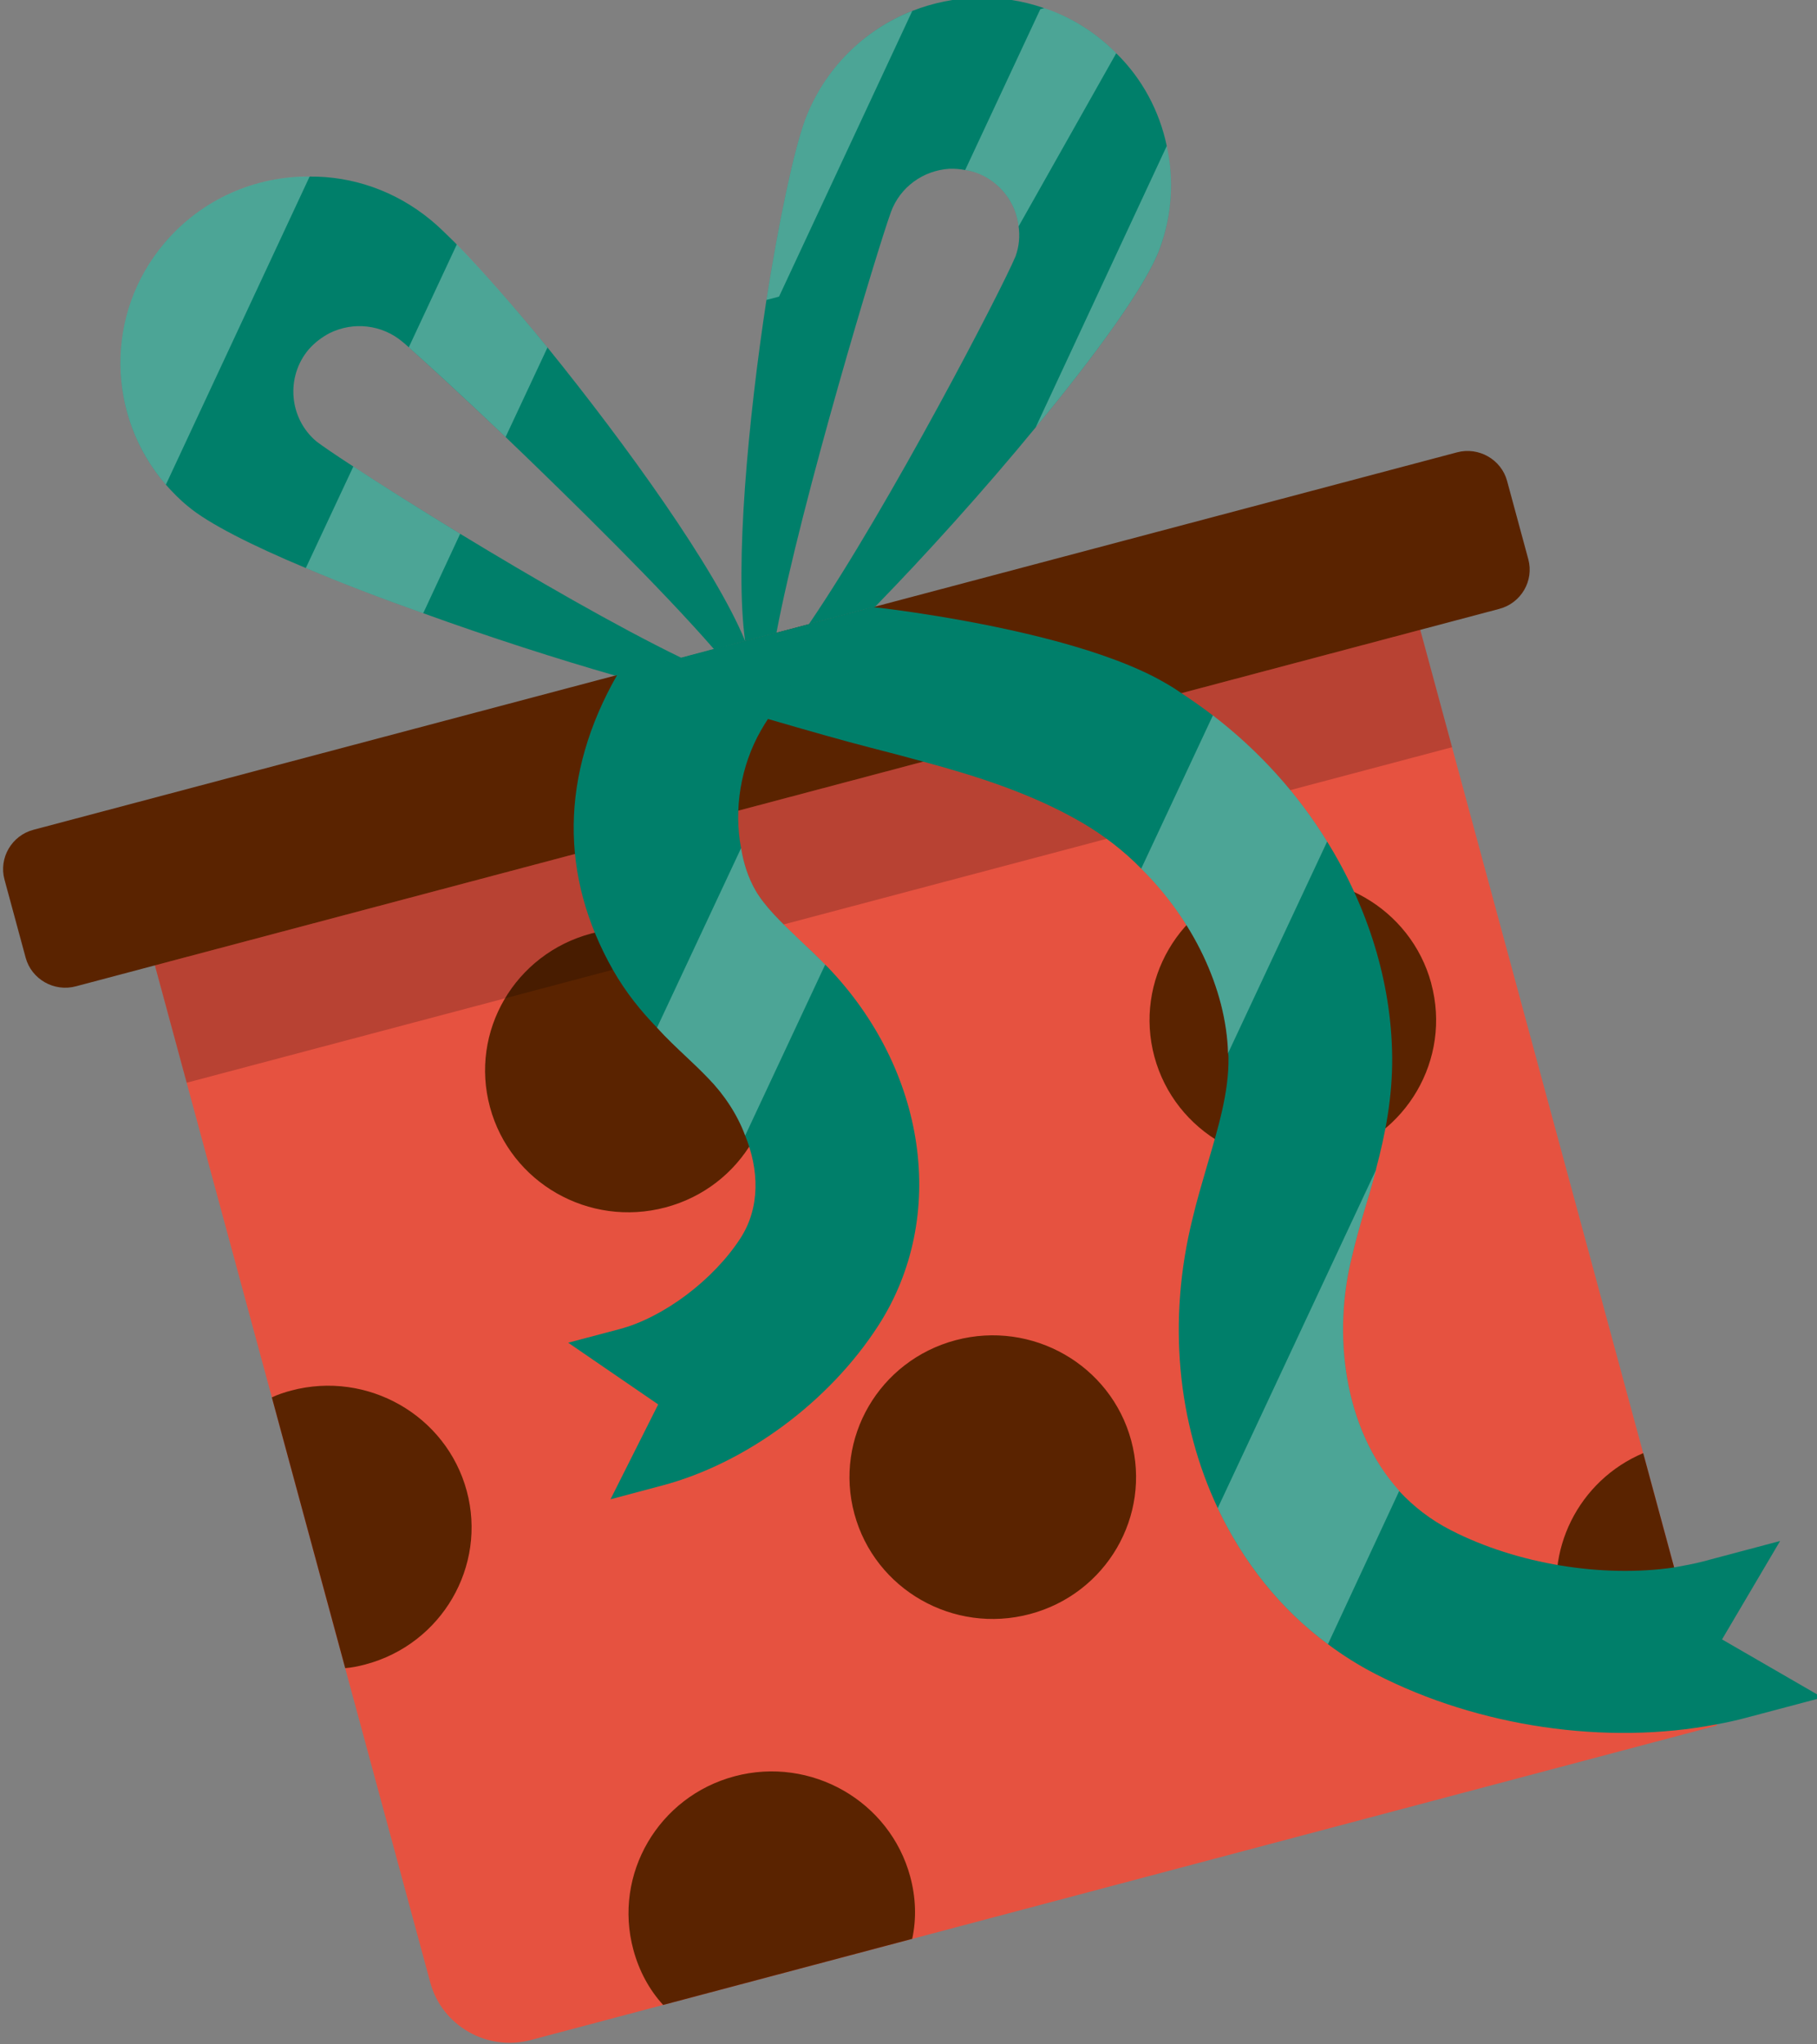
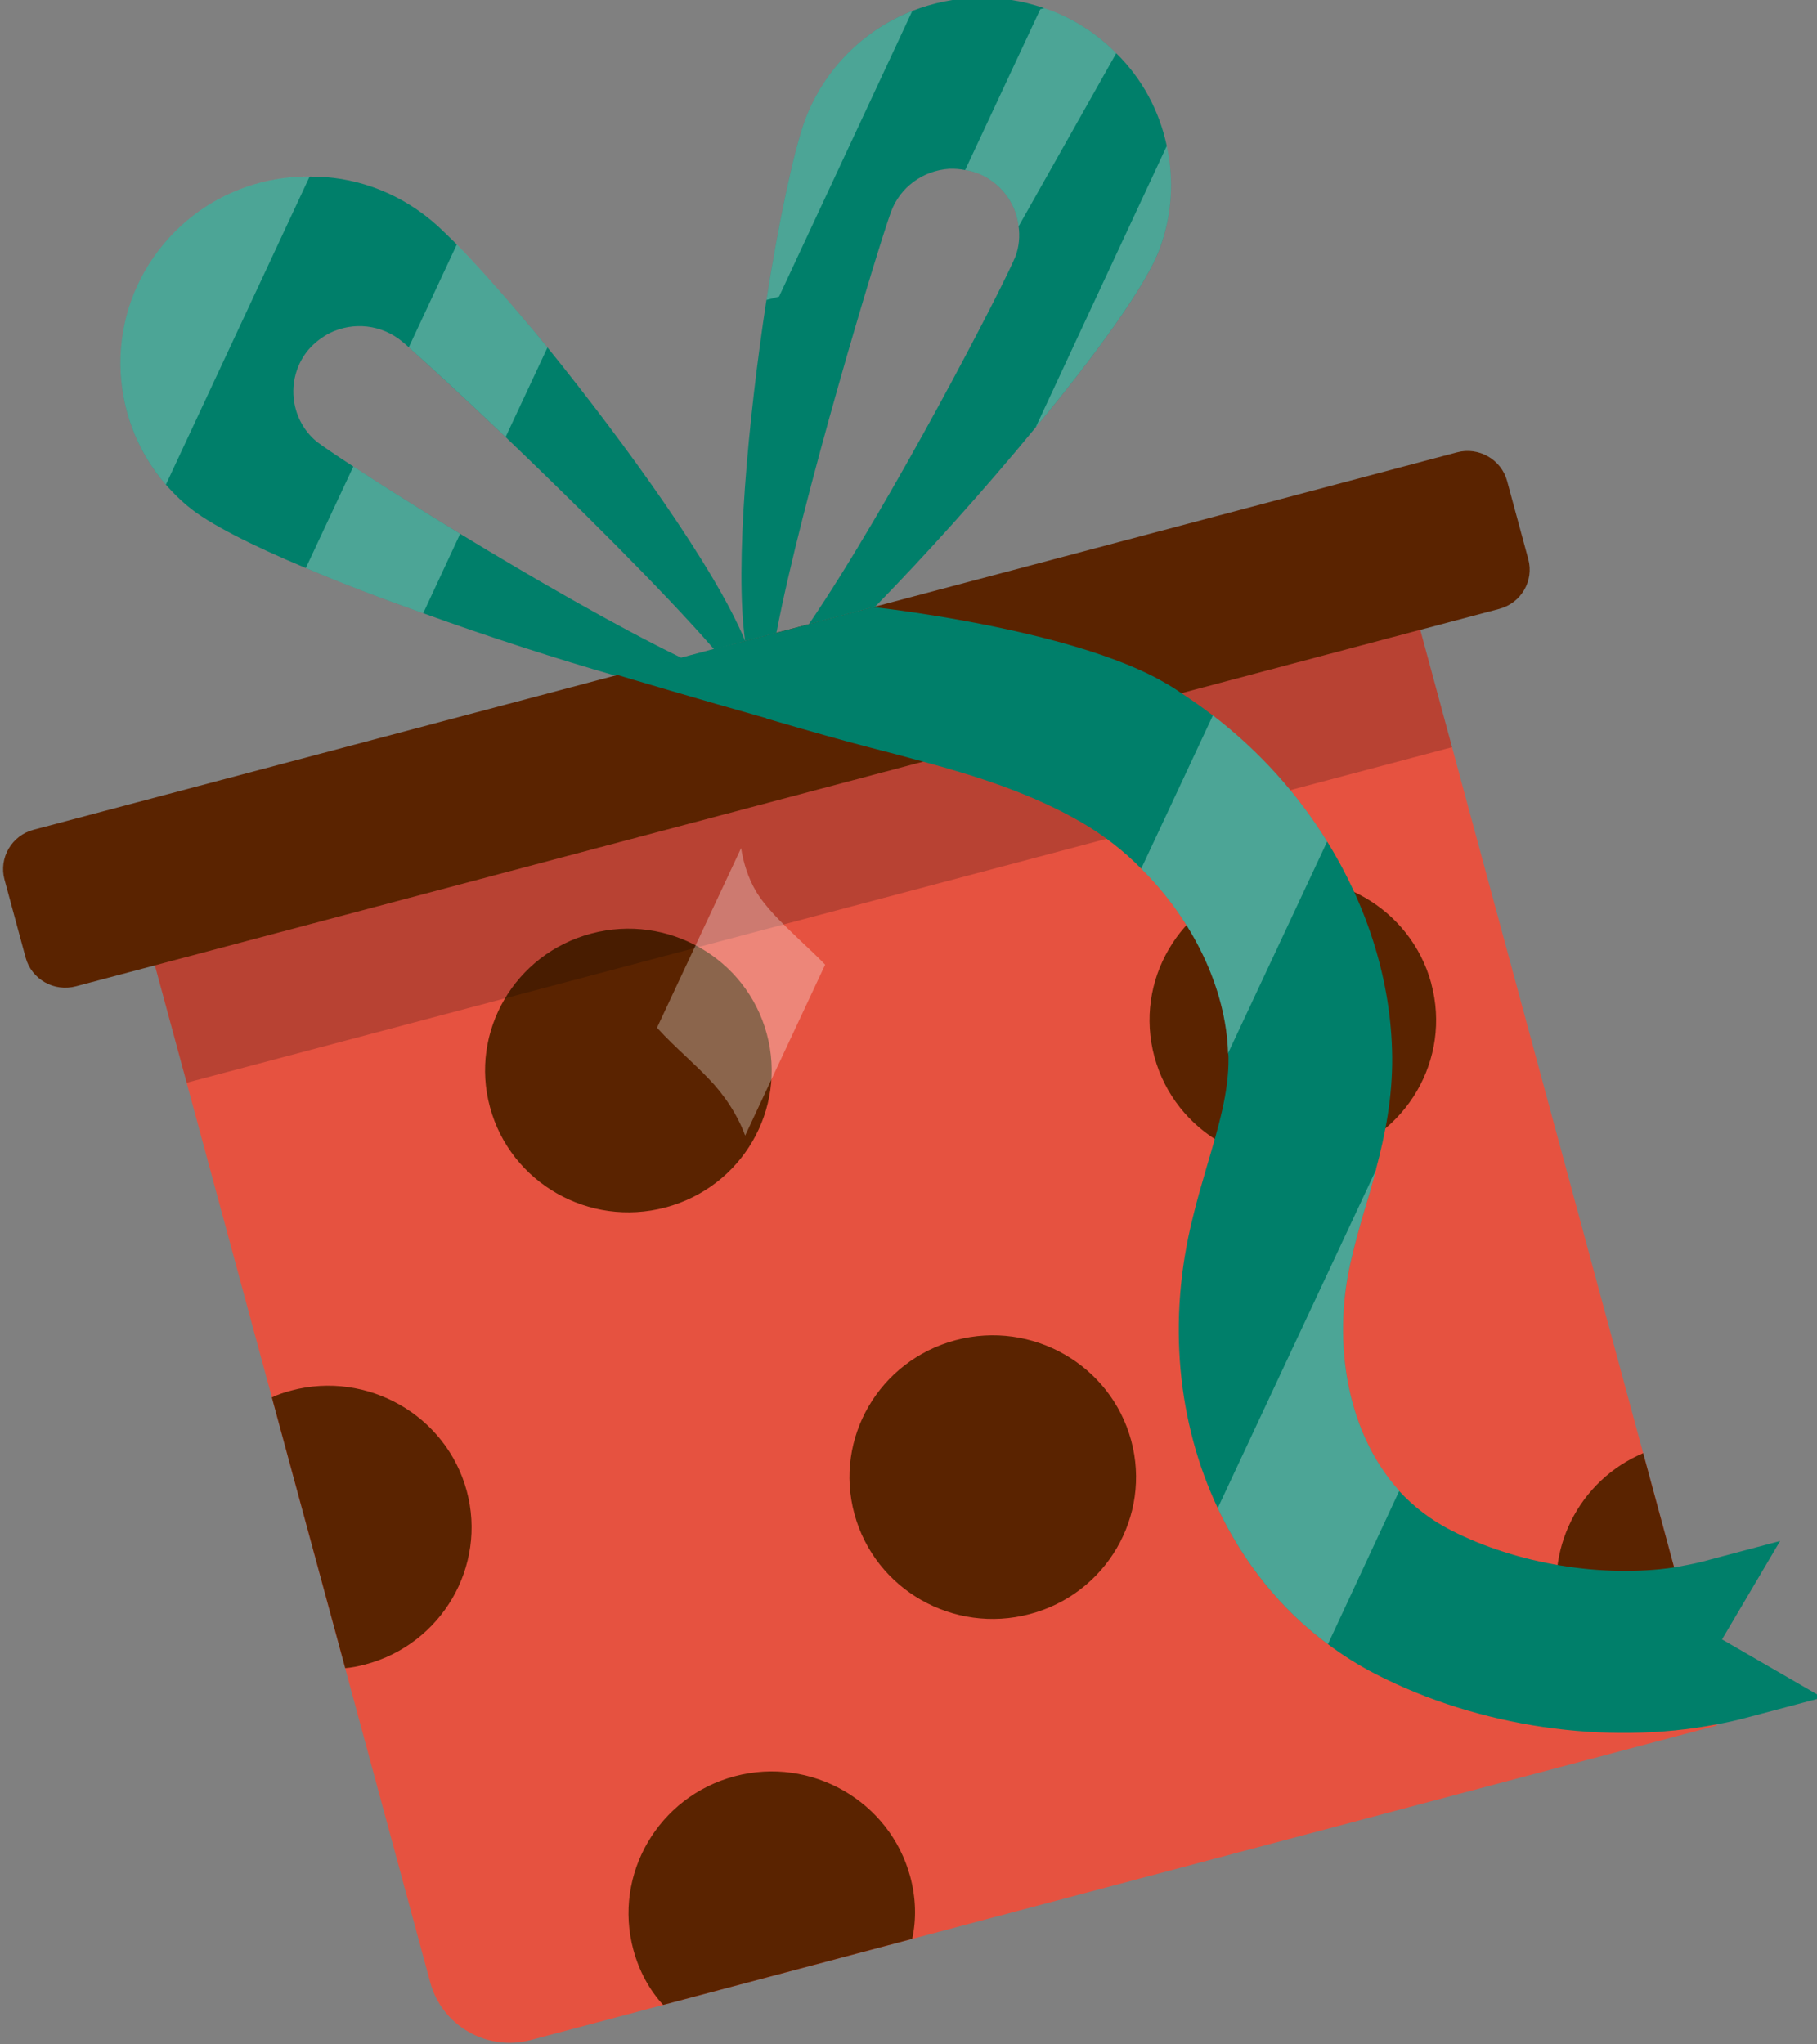
<svg xmlns="http://www.w3.org/2000/svg" width="32" height="36" viewBox="0 0 32 36">
  <rect x="0" y="0" width="32" height="36" fill="#808080" stroke="none" />
  <g fill="none" fill-rule="evenodd">
    <g>
      <g>
        <path fill="#E65240" d="M28.795 13.325l.057 21.417-21.614-.057c-.792-.002-1.442-.646-1.445-1.432L5.74 13.265l23.055.06z" transform="translate(-379 -18) translate(378 17) rotate(-15 17.296 24.003)" />
        <path fill="#5A2300" d="M9.267 27.627c.003 1.377-1.125 2.495-2.515 2.491-.123 0-.245-.007-.36-.029l-.014-4.94c.115-.021.238-.028.36-.028 1.39.004 2.525 1.128 2.529 2.506" transform="translate(-379 -18) translate(378 17) rotate(-15 7.822 27.62)" />
        <path fill="#5A2300" d="M16.93 34.721c.001.386-.085.75-.25 1.07l-4.538-.011c-.167-.322-.254-.686-.255-1.072-.004-1.378 1.124-2.495 2.515-2.492 1.39.004 2.524 1.128 2.528 2.505" transform="translate(-379 -18) translate(378 17) rotate(-15 14.408 34.004)" />
        <path fill="#5A2300" d="M21.006 27.018c.003 1.38-1.123 2.496-2.515 2.492-1.393-.003-2.525-1.125-2.528-2.505-.004-1.38 1.122-2.495 2.515-2.492 1.392.004 2.524 1.126 2.528 2.505" transform="translate(-379 -18) translate(378 17) rotate(-15 18.484 27.012)" />
        <path fill="#5A2300" d="M14.588 19.857c.004 1.38-1.122 2.496-2.515 2.492-1.393-.003-2.525-1.125-2.528-2.505-.004-1.38 1.122-2.495 2.515-2.492 1.392.004 2.524 1.125 2.528 2.505" transform="translate(-379 -18) translate(378 17) rotate(-15 12.066 19.85)" />
        <path fill="#5A2300" d="M26.29 18.97c.004 1.38-1.122 2.496-2.514 2.492-1.393-.003-2.525-1.125-2.529-2.505-.003-1.38 1.123-2.495 2.515-2.492 1.393.004 2.525 1.126 2.529 2.505" transform="translate(-379 -18) translate(378 17) rotate(-15 23.769 18.964)" />
        <path fill="#5A2300" d="M30.615 26.782l.013 4.94c-1.218-.174-2.165-1.219-2.168-2.475-.003-1.257.938-2.297 2.155-2.465" transform="translate(-379 -18) translate(378 17) rotate(-15 29.544 29.252)" />
        <path fill="#5A2300" d="M28.184 12.99l.004 1.427c.001.393-.322.713-.719.712l-25.936-.068c-.397-.001-.722-.323-.723-.716l-.004-1.428c0-.392.323-.713.719-.712l25.937.069c.396 0 .721.323.722.715" transform="translate(-379 -18) translate(378 17) rotate(-15 14.497 13.667)" />
        <path fill="#000" d="M3.626 17.119L26.681 17.18 26.675 15.038 3.62 14.978z" opacity=".2" transform="translate(-379 -18) translate(378 17) rotate(-15 15.15 16.079)" />
        <path fill="#007F6A" d="M22.1 4.738c-.026.6-.22 1.192-.585 1.712-.395.563-1.567 1.51-2.926 2.477-1.172.839-2.481 1.685-3.546 2.317l-1.21-.003c1.926-1.658 4.843-4.856 5.195-5.319.107-.156.164-.32.186-.492.063-.414-.11-.85-.479-1.108-.058-.035-.115-.071-.173-.093-.087-.043-.173-.072-.26-.093-.461-.094-.929.09-1.194.468-.38.541-2.834 4.497-3.866 6.636l-.57-.002c.163-1.327 1.057-3.745 1.917-5.706.58-1.305 1.146-2.41 1.469-2.873.567-.798 1.423-1.274 2.33-1.379h.008c.763-.083 1.563.09 2.249.556.014.007.029.022.043.029.419.286.744.658.976 1.066.326.55.471 1.18.437 1.807" transform="translate(-379 -18) translate(378 17) rotate(-15 17.39 6.252)" />
        <path fill="#007F6A" d="M12.421 13.684v-.007c-.608-1.244-1.701-3.11-2.577-4.555-.55-.9-1.02-1.637-1.237-1.966-.036-.057-.065-.1-.087-.129-.267-.379-.736-.566-1.197-.474-.151.035-.295.092-.432.184-.518.363-.645 1.084-.284 1.599.072.093.253.307.513.594.369.415.904.994 1.51 1.631 1.019 1.067 2.226 2.276 3.193 3.114l.007.007-1.21-.003c-.895-.538-1.963-1.226-2.98-1.935-.636-.437-1.25-.882-1.791-1.304-.816-.63-1.458-1.204-1.726-1.59-.109-.15-.195-.307-.275-.464-.696-1.43-.268-3.185 1.077-4.117.841-.583 1.857-.723 2.772-.47.729.187 1.393.631 1.863 1.29.094.128.202.314.332.536.297.529.681 1.3 1.073 2.165.891 2.002 1.849 4.524 2.025 5.895l-.569-.001z" transform="translate(-379 -18) translate(378 17) rotate(-15 8.254 8.682)" />
        <path fill="#007F6A" d="M28.96 31.889l1.444 1.446-1.398-.004c-.173 0-.353-.008-.526-.023-1.967-.14-4.059-1.038-5.568-2.406-.253-.229-.477-.472-.68-.73-.65-.815-1.063-1.78-1.253-2.809v-.007c-.293-1.628-.01-3.412.894-5.045.15-.278.316-.548.48-.82.38-.62.711-1.16.86-1.739.008-.028.015-.057.015-.085.263-1.113.008-2.435-.636-3.536-.217-.386-.492-.744-.803-1.058-.708-.71-1.552-1.254-2.418-1.756-.282-.165-.556-.323-.837-.48-.397-.223-.996-.581-1.61-.954-.014-.007-.021-.007-.028-.022-1.061-.63-2.158-1.305-2.331-1.412h-.007c-.008-.014-.015-.014-.015-.014s.555.001 1.182.01l.598.001c.202 0 .396.009.569.009l2.342.006.007.007c.137.05 1.637.647 2.98 1.429.627.366 1.219.774 1.623 1.182.08.079.16.165.231.25.152.172.297.344.434.523.622.808 1.085 1.716 1.369 2.666.393 1.3.454 2.678.126 3.955-.178.692-.472 1.291-.788 1.84v.007c-.129.228-.265.45-.394.656-.144.235-.287.478-.416.72-.667 1.198-.936 2.867-.263 4.19v.007c.174.329.405.636.708.908.968.874 2.36 1.499 3.622 1.645.18.014.353.03.526.03l1.397.003-1.437 1.41z" transform="translate(-379 -18) translate(378 17) rotate(-15 22.474 21.885)" />
-         <path fill="#007F6A" d="M14.985 16.05c-.028.271-.013.543.052.786.088.321.29.657.529 1.05.109.172.217.35.318.53.008.014.015.021.022.035 1.23 2.217.92 4.821-.761 6.345-1.186 1.075-2.877 1.741-4.412 1.737l-.937-.002 1.243-1.396-1.25-1.46.936.003c.807.002 1.822-.41 2.469-.993.482-.435.631-1.084.55-1.727-.037-.4-.175-.8-.363-1.135-.087-.158-.181-.315-.275-.465-.123-.2-.253-.408-.37-.637-.195-.35-.369-.736-.485-1.179-.48-1.843-.01-3.562 1.413-5l4.705.012c-.007 0-.015.007-.022.007-.885.29-1.72.852-2.316 1.415-.057.05-.115.106-.172.163-.51.513-.826 1.226-.874 1.911" transform="translate(-379 -18) translate(378 17) rotate(-15 14.079 19.537)" />
        <path fill="#FFF" d="M21.841 19.385c.264-1.113.008-2.434-.636-3.535l1.918-2.28c.621.809 1.085 1.717 1.368 2.667l-2.65 3.148z" opacity=".3" transform="translate(-379 -18) translate(378 17) rotate(-15 22.848 16.478)" />
        <path fill="#FFF" d="M17.683 1.61l-3.57 4.253h-.23c.58-1.305 1.146-2.41 1.469-2.874.567-.798 1.423-1.274 2.33-1.378" opacity=".3" transform="translate(-379 -18) translate(378 17) rotate(-15 15.783 3.737)" />
        <path fill="#FFF" d="M22.15 3.954c-.027.6-.22 1.191-.586 1.711-.395.563-1.567 1.51-2.926 2.477l3.512-4.188z" opacity=".3" transform="translate(-379 -18) translate(378 17) rotate(-15 20.394 6.048)" />
        <path fill="#FFF" d="M18.443 4.815c.064-.414-.11-.85-.479-1.108-.057-.036-.115-.072-.173-.094l2.011-2.393h.072c.015.008.03.022.044.029.418.287.743.659.975 1.066l-2.45 2.5z" opacity=".3" transform="translate(-379 -18) translate(378 17) rotate(-15 19.342 3.017)" />
        <path fill="#FFF" d="M26.324 22.01c-.13.228-.266.45-.395.656-.143.235-.287.477-.416.72-.667 1.197-.936 2.867-.262 4.19v.007l-1.91 2.28c-.651-.816-1.064-1.781-1.254-2.81v-.007l4.237-5.036z" opacity=".3" transform="translate(-379 -18) translate(378 17) rotate(-15 24.205 25.936)" />
        <path fill="#FFF" d="M15.61 18.39l-2.141 2.544c-.037-.4-.175-.8-.363-1.136-.087-.158-.181-.315-.275-.465-.123-.2-.254-.408-.37-.636l2.249-2.671c-.029.27-.013.542.052.785.087.321.29.657.529 1.05.108.172.217.351.318.53" opacity=".3" transform="translate(-379 -18) translate(378 17) rotate(-15 14.035 18.48)" />
        <path fill="#FFF" d="M9.093 10.768l-.99 1.182c-.636-.437-1.25-.881-1.791-1.304l1.271-1.51c.369.415.904.995 1.51 1.632" opacity=".3" transform="translate(-379 -18) translate(378 17) rotate(-15 7.703 10.543)" />
        <path fill="#FFF" d="M10.574 7.439L9.454 8.77c-.55-.901-1.02-1.638-1.238-1.967l1.286-1.531c.297.529.68 1.3 1.072 2.166" opacity=".3" transform="translate(-379 -18) translate(378 17) rotate(-15 9.395 7.022)" />
        <path fill="#FFF" d="M7.102 4.574L3.252 9.16c-.695-1.43-.268-3.185 1.077-4.116.842-.584 1.857-.724 2.773-.471" opacity=".3" transform="translate(-379 -18) translate(378 17) rotate(-15 5.012 6.807)" />
      </g>
    </g>
  </g>
</svg>